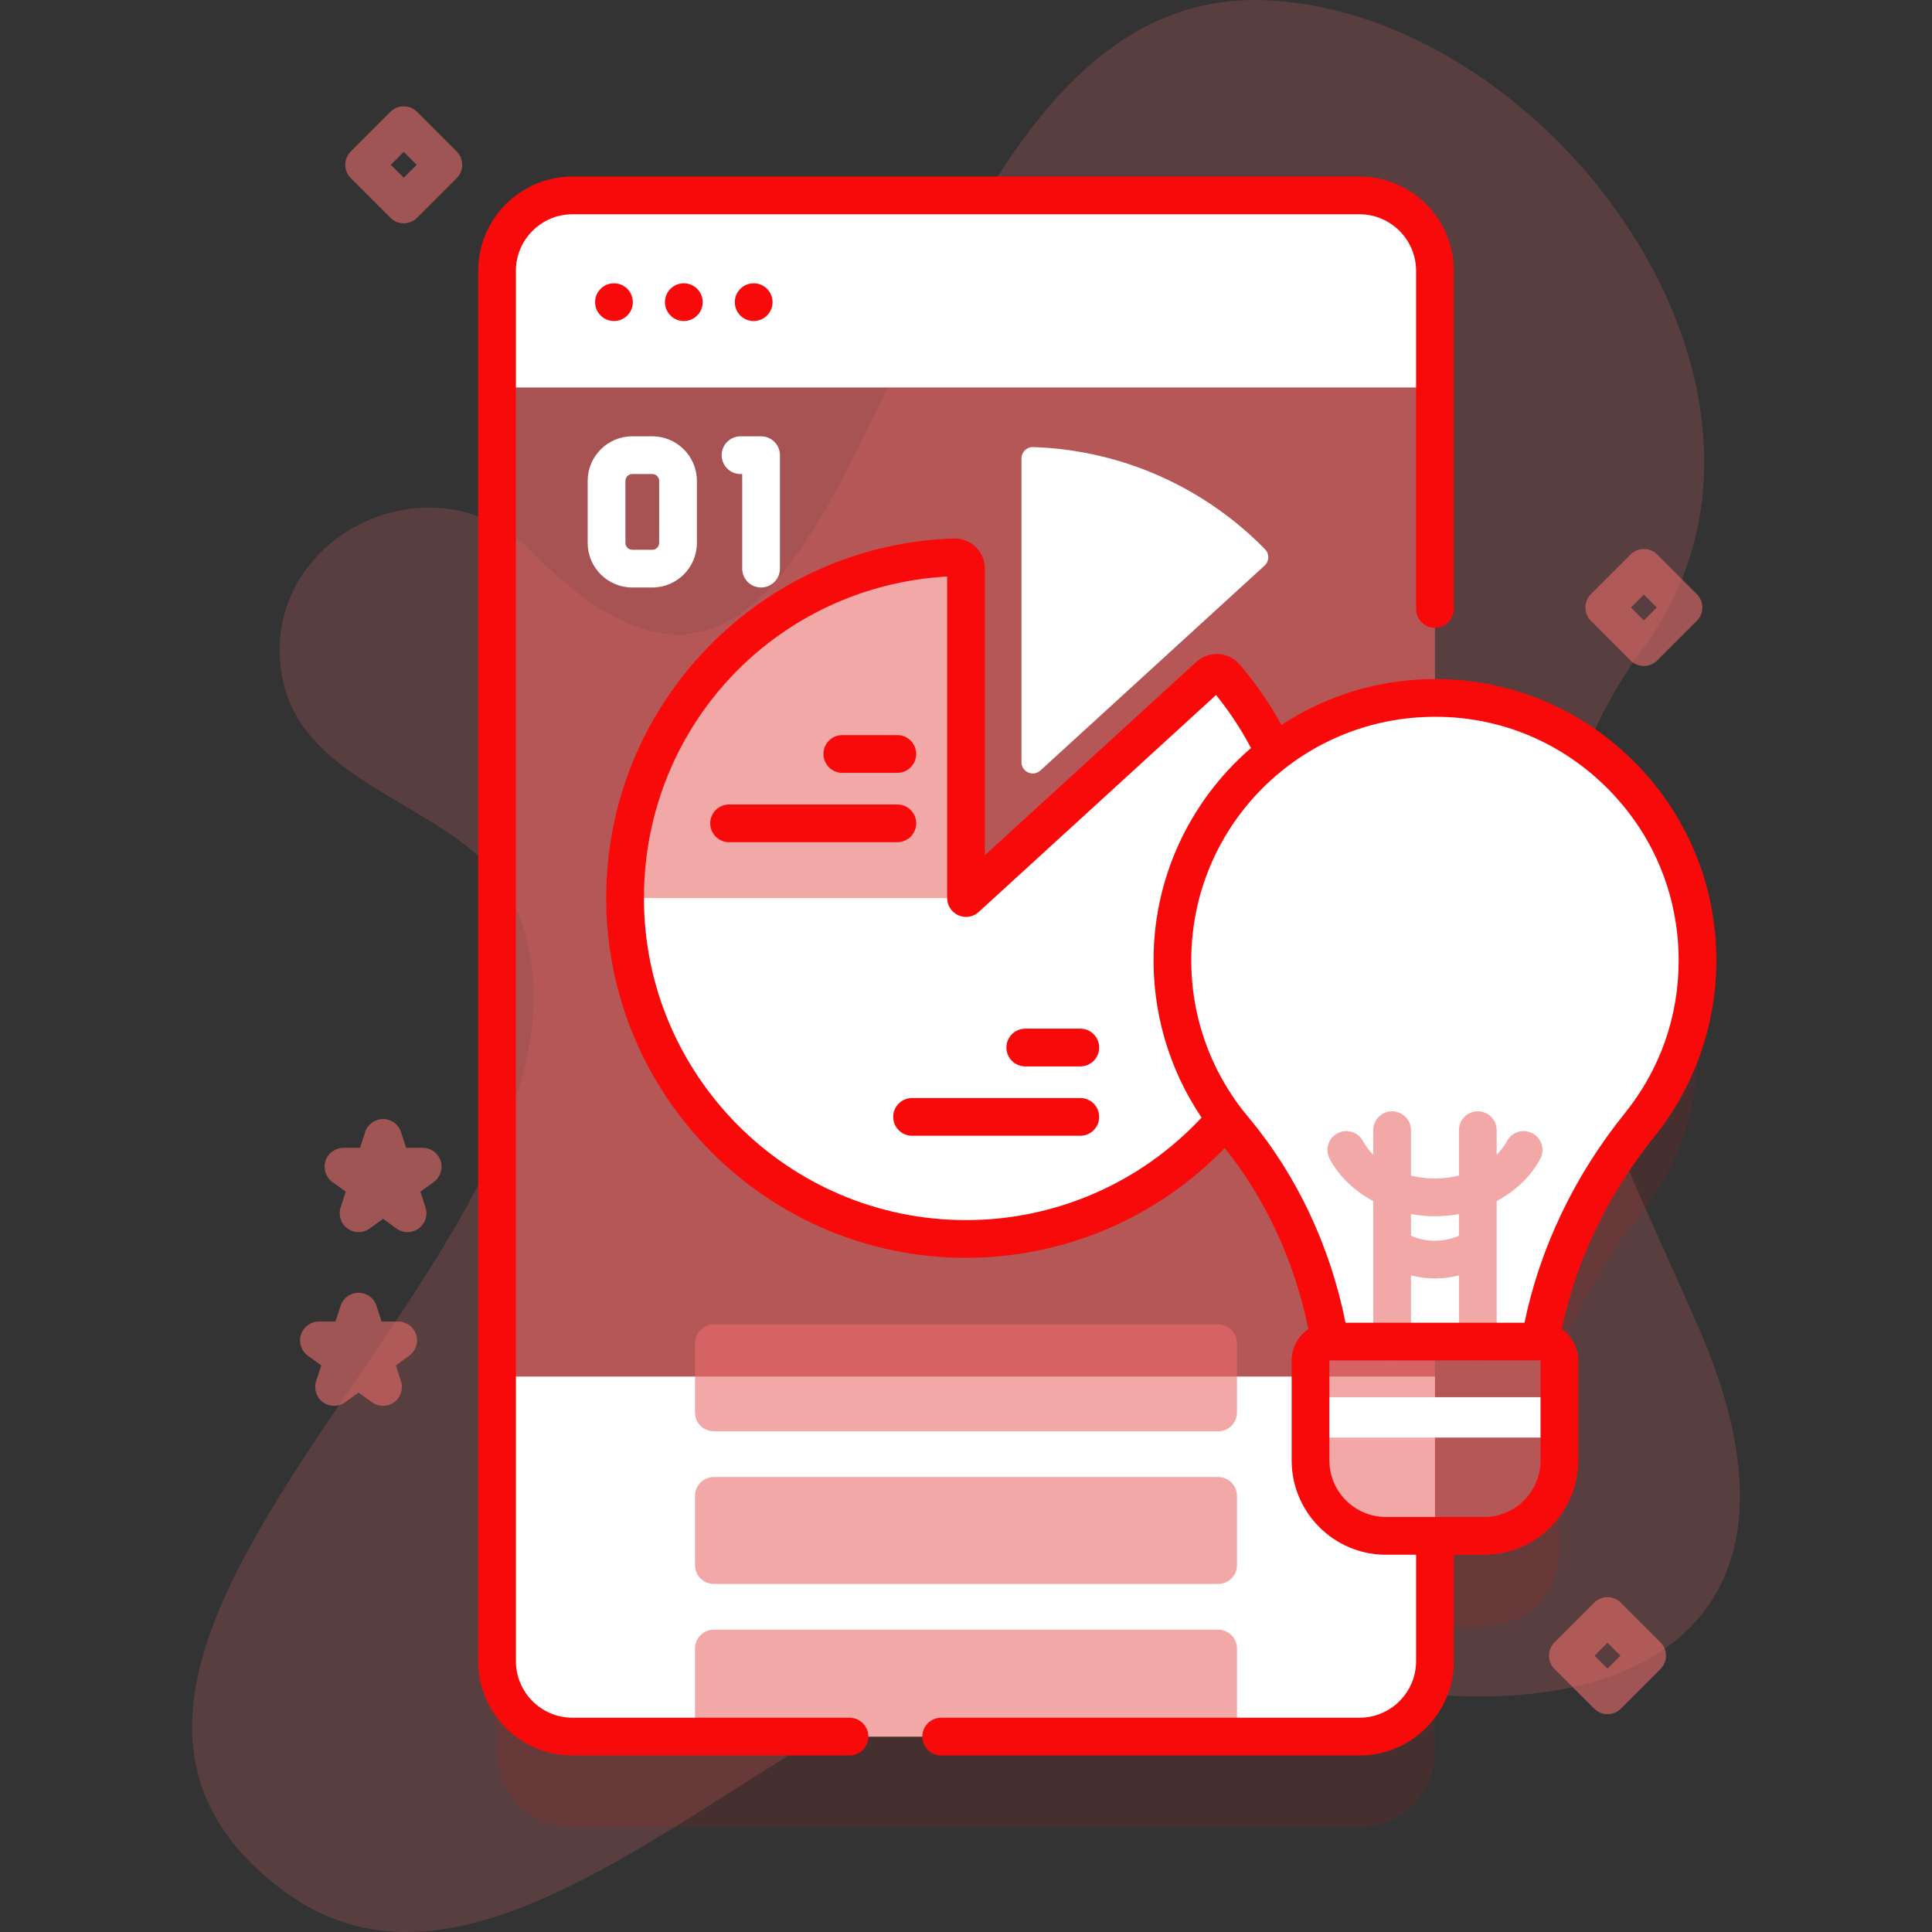
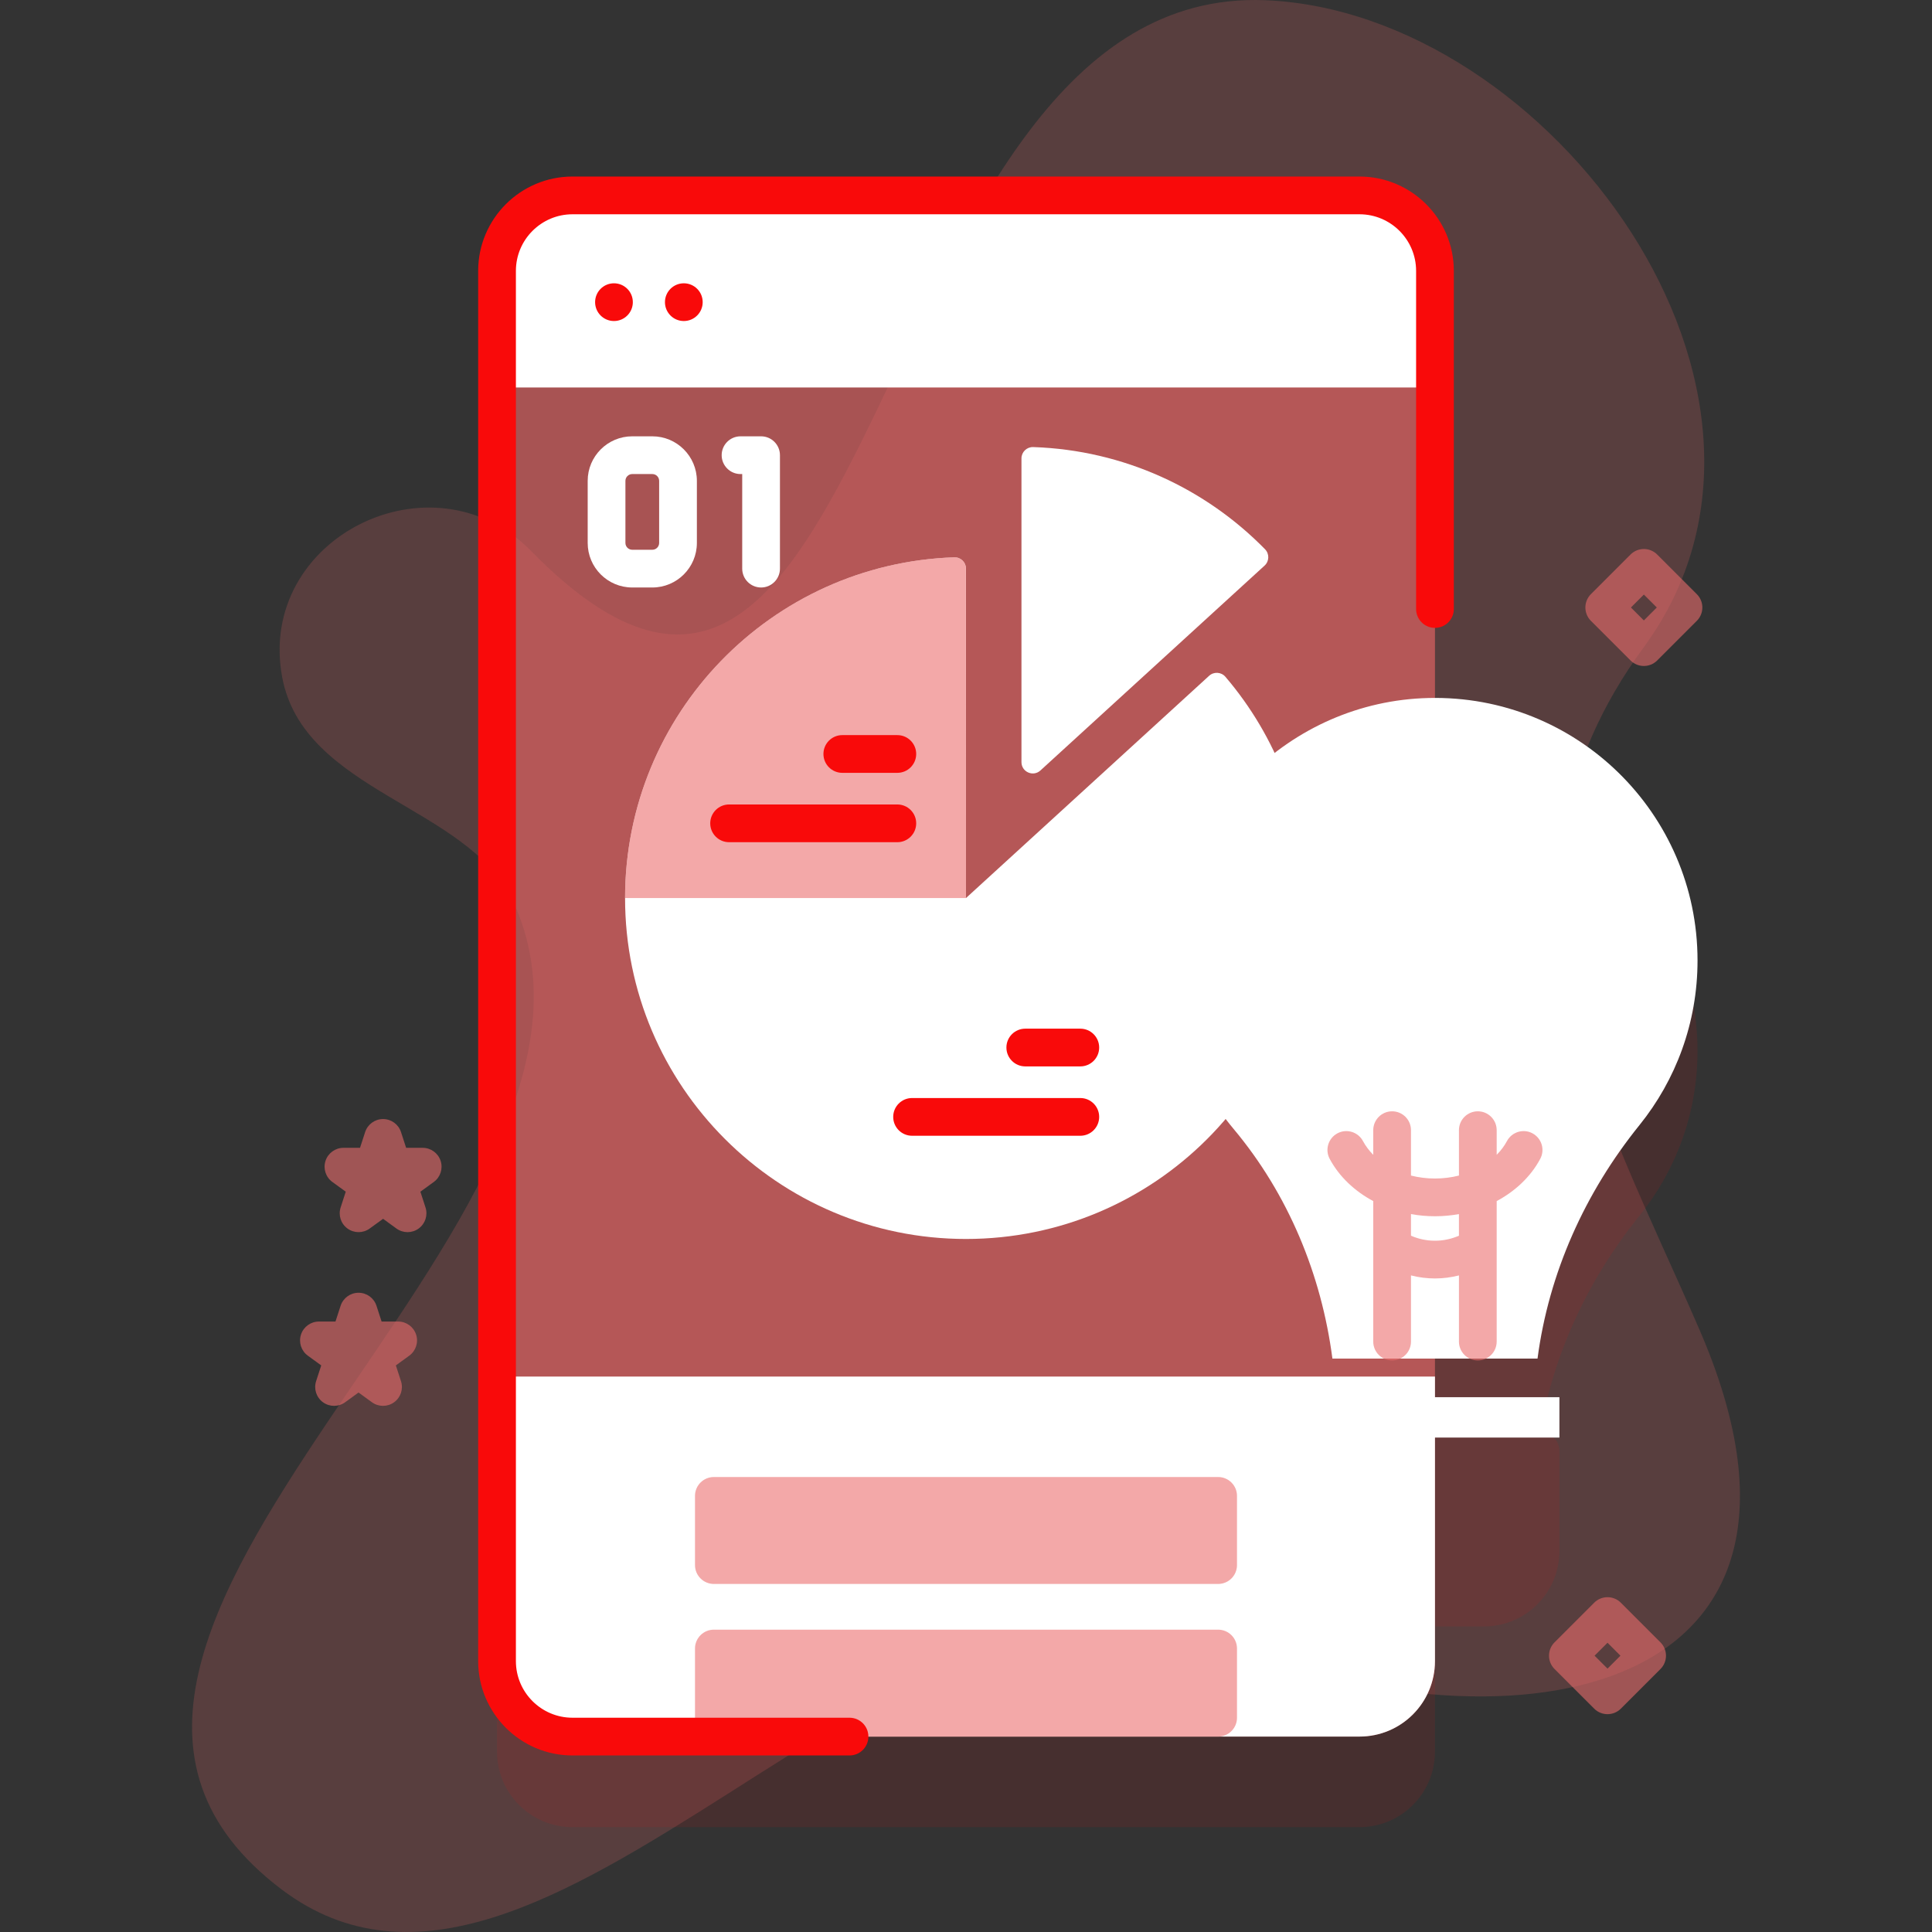
<svg xmlns="http://www.w3.org/2000/svg" width="512" height="512" viewBox="0 0 512 512" fill="none">
  <rect x="0" y="0" width="512" height="512" fill="#333333" stroke="none" />
  <g clip-path="url(#clip0_1_1678)">
    <path d="M450.44 352.516C424.778 293.148 389.431 234.545 435.642 171.493C485.184 103.895 410.615 3.185 335.38 0.06C228.275 -4.39 234.502 241.753 140.735 146.01C114.643 119.368 68.022 142.553 74.758 179.34C80.37 209.993 123.992 213.426 135.849 238.616C175.746 323.377 -13.594 433.931 74.584 500.683C144.393 553.529 237.077 402.303 322.91 435.508C403.498 466.682 492.149 449.007 450.44 352.516Z" fill="#EC6D6D" fill-opacity="0.2" />
    <path opacity="0.1" d="M449.86 278.54C449.86 240.11 418.71 208.96 380.28 208.96V95.79C380.28 84.74 371.33 75.79 360.28 75.79H151.72C140.67 75.79 131.72 84.74 131.72 95.79V464.21C131.72 475.26 140.67 484.21 151.72 484.21H360.28C371.33 484.21 380.28 475.26 380.28 464.21V431.02H393.26C404.31 431.02 413.26 422.07 413.26 411.02V384.53C413.26 381.77 411.02 379.53 408.26 379.53H408.15C411.75 358.51 421 338.87 434.47 322.18C444.1 310.24 449.86 295.07 449.86 278.54Z" fill="#F90A0A" />
    <path d="M380.28 71.79V440.21C380.28 451.26 371.33 460.21 360.28 460.21H151.72C140.67 460.21 131.72 451.26 131.72 440.21V71.79C131.72 60.74 140.67 51.79 151.72 51.79H360.28C371.33 51.79 380.28 60.74 380.28 71.79Z" fill="#EC6D6D" fill-opacity="0.59" />
    <path d="M380.28 364.81V440.21C380.28 451.26 371.33 460.21 360.28 460.21H151.72C140.67 460.21 131.72 451.26 131.72 440.21V364.81H380.28Z" fill="white" />
    <path d="M322.818 460.214H189.182C186.421 460.214 184.182 457.975 184.182 455.214V436.876C184.182 434.115 186.421 431.876 189.182 431.876H322.818C325.579 431.876 327.818 434.115 327.818 436.876V455.214C327.818 457.976 325.579 460.214 322.818 460.214Z" fill="#EC6D6D" fill-opacity="0.59" />
    <path d="M346.35 237.99C346.35 287.89 305.901 328.339 256.001 328.34C206.144 328.341 165.647 287.843 165.649 237.986C165.651 189.128 204.43 149.331 252.889 147.692C254.587 147.635 255.999 148.997 255.999 150.696V237.989L320.433 179.091C321.689 177.943 323.647 178.069 324.752 179.363C338.224 195.145 346.35 215.62 346.35 237.99Z" fill="white" />
    <path d="M273.82 118.478C297.864 119.295 319.525 129.506 335.248 145.557C336.439 146.773 336.388 148.735 335.132 149.883L275.723 204.184C273.798 205.944 270.699 204.578 270.699 201.97V121.482C270.698 119.778 272.117 118.42 273.82 118.478Z" fill="white" />
    <path d="M252.863 147.689C204.416 149.342 165.649 189.137 165.649 237.987L256 237.99L255.978 150.714C255.99 149.004 254.572 147.63 252.863 147.689Z" fill="#EC6D6D" fill-opacity="0.59" />
    <path d="M380.282 102.68V71.786C380.282 60.74 371.328 51.786 360.282 51.786H151.718C140.672 51.786 131.718 60.74 131.718 71.786V102.68H380.282Z" fill="white" />
    <path d="M378.573 184.977C341.842 185.857 311.827 215.682 310.728 252.407C310.195 270.225 316.367 286.585 326.905 299.165C341.379 316.443 350.186 337.722 353.103 360.043H407.459C410.451 337.321 420.037 316.058 434.468 298.176C444.097 286.244 449.864 271.069 449.864 254.54C449.864 215.542 417.783 184.038 378.573 184.977Z" fill="white" />
    <path d="M406.13 300.345C403.699 299.042 400.665 299.959 399.362 302.394C398.651 303.722 397.724 304.939 396.635 306.041V299.507C396.635 296.745 394.397 294.507 391.635 294.507C388.873 294.507 386.635 296.745 386.635 299.507V311.535C384.617 312.042 382.48 312.318 380.28 312.318C378.08 312.318 375.943 312.042 373.925 311.535V299.507C373.925 296.745 371.687 294.507 368.925 294.507C366.163 294.507 363.925 296.745 363.925 299.507V306.041C362.837 304.939 361.909 303.722 361.198 302.394C359.893 299.958 356.862 299.041 354.43 300.345C351.995 301.648 351.078 304.678 352.381 307.113C354.893 311.806 358.96 315.649 363.924 318.301V355.533C363.924 358.295 366.162 360.533 368.924 360.533C371.686 360.533 373.924 358.295 373.924 355.533V338C375.989 338.521 378.119 338.804 380.281 338.804C382.442 338.804 384.571 338.521 386.635 338V355.533C386.635 358.295 388.873 360.533 391.635 360.533C394.397 360.533 396.635 358.295 396.635 355.533V318.301C401.599 315.649 405.666 311.806 408.178 307.113C409.481 304.678 408.564 301.648 406.13 300.345ZM386.635 327.474C384.643 328.344 382.488 328.804 380.281 328.804C378.073 328.804 375.916 328.345 373.924 327.476V321.746C375.99 322.118 378.116 322.318 380.279 322.318C382.442 322.318 384.569 322.118 386.634 321.746V327.474H386.635Z" fill="#EC6D6D" fill-opacity="0.59" />
-     <path d="M393.26 407.023H367.3C356.254 407.023 347.3 398.069 347.3 387.023V360.533C347.3 357.772 349.539 355.533 352.3 355.533H408.26C411.021 355.533 413.26 357.772 413.26 360.533V387.023C413.26 398.068 404.306 407.023 393.26 407.023Z" fill="#EC6D6D" fill-opacity="0.59" />
    <path d="M347.3 370.271H413.26V380.969H347.3V370.271Z" fill="white" />
    <path d="M225.13 455.215H151.719C143.448 455.215 136.719 448.486 136.719 440.215V71.785C136.719 63.514 143.448 56.785 151.719 56.785H360.281C368.552 56.785 375.281 63.514 375.281 71.785V161.393C375.281 164.155 377.519 166.393 380.281 166.393C383.043 166.393 385.281 164.155 385.281 161.393V71.785C385.281 58 374.066 46.785 360.281 46.785H151.719C137.934 46.785 126.719 58 126.719 71.785V440.215C126.719 454 137.934 465.215 151.719 465.215H225.13C227.892 465.215 230.13 462.977 230.13 460.215C230.13 457.453 227.892 455.215 225.13 455.215Z" fill="#F90A0A" />
    <path d="M162.708 85.076C165.469 85.076 167.708 82.837 167.708 80.076C167.708 77.314 165.469 75.076 162.708 75.076C159.947 75.076 157.708 77.314 157.708 80.076C157.708 82.837 159.947 85.076 162.708 85.076Z" fill="#F90A0A" />
    <path d="M181.219 85.076C183.98 85.076 186.219 82.837 186.219 80.076C186.219 77.314 183.98 75.076 181.219 75.076C178.458 75.076 176.219 77.314 176.219 80.076C176.219 82.837 178.458 85.076 181.219 85.076Z" fill="#F90A0A" />
-     <path d="M199.731 85.076C202.492 85.076 204.731 82.837 204.731 80.076C204.731 77.314 202.492 75.076 199.731 75.076C196.97 75.076 194.731 77.314 194.731 80.076C194.731 82.837 196.97 85.076 199.731 85.076Z" fill="#F90A0A" />
-     <path d="M454.859 254.54C454.859 234.279 446.875 215.325 432.377 201.171C417.883 187.02 398.72 179.491 378.451 179.982C364.5 180.316 351.121 184.557 339.598 192.118C336.481 186.446 332.784 181.08 328.554 176.114C327.154 174.472 325.114 173.454 322.957 173.319C320.811 173.176 318.652 173.941 317.056 175.399L261 226.645V150.7C261 148.518 260.138 146.479 258.572 144.958C257.025 143.455 254.893 142.627 252.72 142.692C227.944 143.531 204.782 153.816 187.505 171.653C170.187 189.533 160.65 213.091 160.65 237.99C160.65 290.566 203.423 333.34 256 333.34C281.982 333.34 306.643 322.796 324.57 304.226C335.489 317.875 343.093 334.35 346.723 352.238C344.057 354.036 342.3 357.083 342.3 360.534V387.023C342.3 400.808 353.515 412.023 367.3 412.023H375.281V440.215C375.281 448.486 368.552 455.215 360.281 455.215H249.423C246.661 455.215 244.423 457.453 244.423 460.215C244.423 462.977 246.661 465.215 249.423 465.215H360.281C374.066 465.215 385.281 454 385.281 440.215V412.023H393.26C407.045 412.023 418.26 400.808 418.26 387.023V360.534C418.26 357.098 416.517 354.063 413.87 352.262C417.701 334.03 426.114 316.497 438.361 301.32C449 288.129 454.859 271.516 454.859 254.54ZM256 323.34C208.938 323.34 170.65 285.052 170.65 237.99C170.65 192.401 205.79 155.355 251 152.779V237.99C251 239.971 252.17 241.766 253.983 242.565C255.797 243.366 257.91 243.018 259.374 241.68L322.263 184.188C325.82 188.568 328.918 193.278 331.529 198.233C330.245 199.348 328.982 200.494 327.765 201.703C314.127 215.257 306.303 233.212 305.733 252.258C305.256 267.955 309.734 283.278 318.426 296.172C302.3 313.482 279.767 323.34 256 323.34ZM408.26 387.022C408.26 395.293 401.531 402.022 393.26 402.022H367.3C359.029 402.022 352.3 395.293 352.3 387.022V360.533H408.26V387.022ZM404.01 350.533H356.584C352.485 330.095 343.599 311.302 330.744 295.96C320.579 283.819 315.247 268.406 315.728 252.56C316.753 218.289 344.41 190.799 378.69 189.98C396.264 189.518 412.839 196.074 425.39 208.327C437.945 220.584 444.859 236.996 444.859 254.541C444.859 269.453 439.921 283.458 430.579 295.041C417.268 311.534 408.135 330.639 404.01 350.533Z" fill="#F90A0A" />
    <path d="M286.292 272.607H271.709C268.948 272.607 266.709 274.846 266.709 277.607C266.709 280.368 268.948 282.607 271.709 282.607H286.292C289.053 282.607 291.292 280.368 291.292 277.607C291.292 274.846 289.053 272.607 286.292 272.607Z" fill="#F90A0A" />
    <path d="M286.292 290.989H241.709C238.948 290.989 236.709 293.228 236.709 295.989C236.709 298.75 238.948 300.989 241.709 300.989H286.292C289.053 300.989 291.292 298.75 291.292 295.989C291.292 293.228 289.053 290.989 286.292 290.989Z" fill="#F90A0A" />
    <path d="M223.219 204.811H237.802C240.563 204.811 242.802 202.572 242.802 199.811C242.802 197.05 240.563 194.811 237.802 194.811H223.219C220.458 194.811 218.219 197.05 218.219 199.811C218.219 202.572 220.458 204.811 223.219 204.811Z" fill="#F90A0A" />
    <path d="M242.802 218.193C242.802 215.432 240.563 213.193 237.802 213.193H193.219C190.458 213.193 188.219 215.432 188.219 218.193C188.219 220.954 190.458 223.193 193.219 223.193H237.802C240.563 223.193 242.802 220.954 242.802 218.193Z" fill="#F90A0A" />
-     <path d="M322.818 379.311H189.182C186.421 379.311 184.182 377.072 184.182 374.311V355.973C184.182 353.212 186.421 350.973 189.182 350.973H322.818C325.579 350.973 327.818 353.212 327.818 355.973V374.311C327.818 377.072 325.579 379.311 322.818 379.311Z" fill="#EC6D6D" fill-opacity="0.59" />
    <path d="M322.818 419.763H189.182C186.421 419.763 184.182 417.524 184.182 414.763V396.425C184.182 393.664 186.421 391.425 189.182 391.425H322.818C325.579 391.425 327.818 393.664 327.818 396.425V414.763C327.818 417.524 325.579 419.763 322.818 419.763Z" fill="#EC6D6D" fill-opacity="0.59" />
-     <path d="M172.878 155.691H167.546C161.038 155.691 155.743 150.396 155.743 143.888V127.431C155.743 120.923 161.038 115.629 167.546 115.629H172.878C179.386 115.629 184.68 120.923 184.68 127.431V143.888C184.68 150.396 179.386 155.691 172.878 155.691ZM167.547 125.629C166.553 125.629 165.744 126.438 165.744 127.431V143.888C165.744 144.882 166.553 145.691 167.547 145.691H172.879C173.873 145.691 174.681 144.882 174.681 143.888V127.431C174.681 126.437 173.872 125.629 172.879 125.629H167.547Z" fill="white" />
+     <path d="M172.878 155.691H167.546C161.038 155.691 155.743 150.396 155.743 143.888V127.431C155.743 120.923 161.038 115.629 167.546 115.629H172.878C179.386 115.629 184.68 120.923 184.68 127.431V143.888C184.68 150.396 179.386 155.691 172.878 155.691ZM167.547 125.629C166.553 125.629 165.744 126.438 165.744 127.431V143.888C165.744 144.882 166.553 145.691 167.547 145.691H172.879C173.873 145.691 174.681 144.882 174.681 143.888V127.431C174.681 126.437 173.872 125.629 172.879 125.629H167.547" fill="white" />
    <path d="M201.694 155.691C198.933 155.691 196.694 153.452 196.694 150.691V125.629H196.25C193.489 125.629 191.25 123.39 191.25 120.629C191.25 117.868 193.489 115.629 196.25 115.629H201.694C204.455 115.629 206.694 117.868 206.694 120.629V150.691C206.694 153.452 204.456 155.691 201.694 155.691Z" fill="white" />
    <path d="M101.507 372.566C100.476 372.566 99.445 372.248 98.568 371.611L95.018 369.032L91.468 371.611C89.714 372.884 87.342 372.884 85.59 371.611C83.837 370.339 83.104 368.082 83.774 366.021L85.129 361.847L81.578 359.267C79.826 357.994 79.093 355.737 79.763 353.677C80.432 351.616 82.352 350.222 84.518 350.222H88.907L90.263 346.048C90.932 343.987 92.852 342.593 95.018 342.593C97.184 342.593 99.104 343.988 99.773 346.048L101.129 350.222H105.518C107.684 350.222 109.604 351.617 110.273 353.677C110.943 355.737 110.21 357.993 108.458 359.267L104.907 361.847L106.262 366.021C106.932 368.082 106.199 370.338 104.446 371.611C103.569 372.248 102.538 372.566 101.507 372.566Z" fill="#EC6D6D" fill-opacity="0.59" />
-     <path d="M106.994 59.18C105.715 59.18 104.434 58.692 103.459 57.715L92.959 47.215C91.006 45.263 91.006 42.097 92.959 40.145L103.459 29.645C105.41 27.692 108.578 27.692 110.529 29.645L121.029 40.145C122.982 42.097 122.982 45.263 121.029 47.215L110.529 57.715C109.554 58.691 108.273 59.18 106.994 59.18ZM103.565 43.68L106.994 47.109L110.423 43.68L106.994 40.251L103.565 43.68Z" fill="#EC6D6D" fill-opacity="0.59" />
    <path d="M426.006 454.274C424.727 454.274 423.446 453.786 422.471 452.809L411.971 442.309C410.018 440.357 410.018 437.191 411.971 435.239L422.471 424.739C424.422 422.786 427.59 422.786 429.541 424.739L440.041 435.239C441.994 437.191 441.994 440.357 440.041 442.309L429.541 452.809C428.565 453.786 427.285 454.274 426.006 454.274ZM422.577 438.774L426.006 442.203L429.435 438.774L426.006 435.345L422.577 438.774Z" fill="#EC6D6D" fill-opacity="0.59" />
    <path d="M435.642 176.493C434.363 176.493 433.082 176.005 432.107 175.028L421.607 164.528C419.654 162.576 419.654 159.41 421.607 157.458L432.107 146.958C434.058 145.005 437.226 145.005 439.177 146.958L449.677 157.458C451.63 159.41 451.63 162.576 449.677 164.528L439.177 175.028C438.201 176.005 436.921 176.493 435.642 176.493ZM432.213 160.993L435.642 164.422L439.071 160.993L435.642 157.564L432.213 160.993Z" fill="#EC6D6D" fill-opacity="0.59" />
    <path d="M108.007 326.531C106.976 326.531 105.945 326.213 105.068 325.576L101.518 322.997L97.968 325.576C96.214 326.849 93.842 326.849 92.09 325.576C90.337 324.304 89.604 322.047 90.274 319.986L91.629 315.812L88.078 313.232C86.326 311.959 85.593 309.702 86.263 307.642C86.932 305.581 88.852 304.187 91.018 304.187H95.407L96.763 300.014C97.432 297.953 99.352 296.559 101.518 296.559C103.684 296.559 105.604 297.954 106.273 300.014L107.629 304.187H112.018C114.184 304.187 116.104 305.582 116.773 307.642C117.443 309.702 116.71 311.958 114.958 313.232L111.407 315.812L112.762 319.986C113.432 322.047 112.699 324.303 110.946 325.576C110.069 326.213 109.038 326.531 108.007 326.531Z" fill="#EC6D6D" fill-opacity="0.59" />
  </g>
  <defs>
    <clipPath id="clip0_1_1678">
      <rect width="512" height="512" fill="white" />
    </clipPath>
  </defs>
</svg>